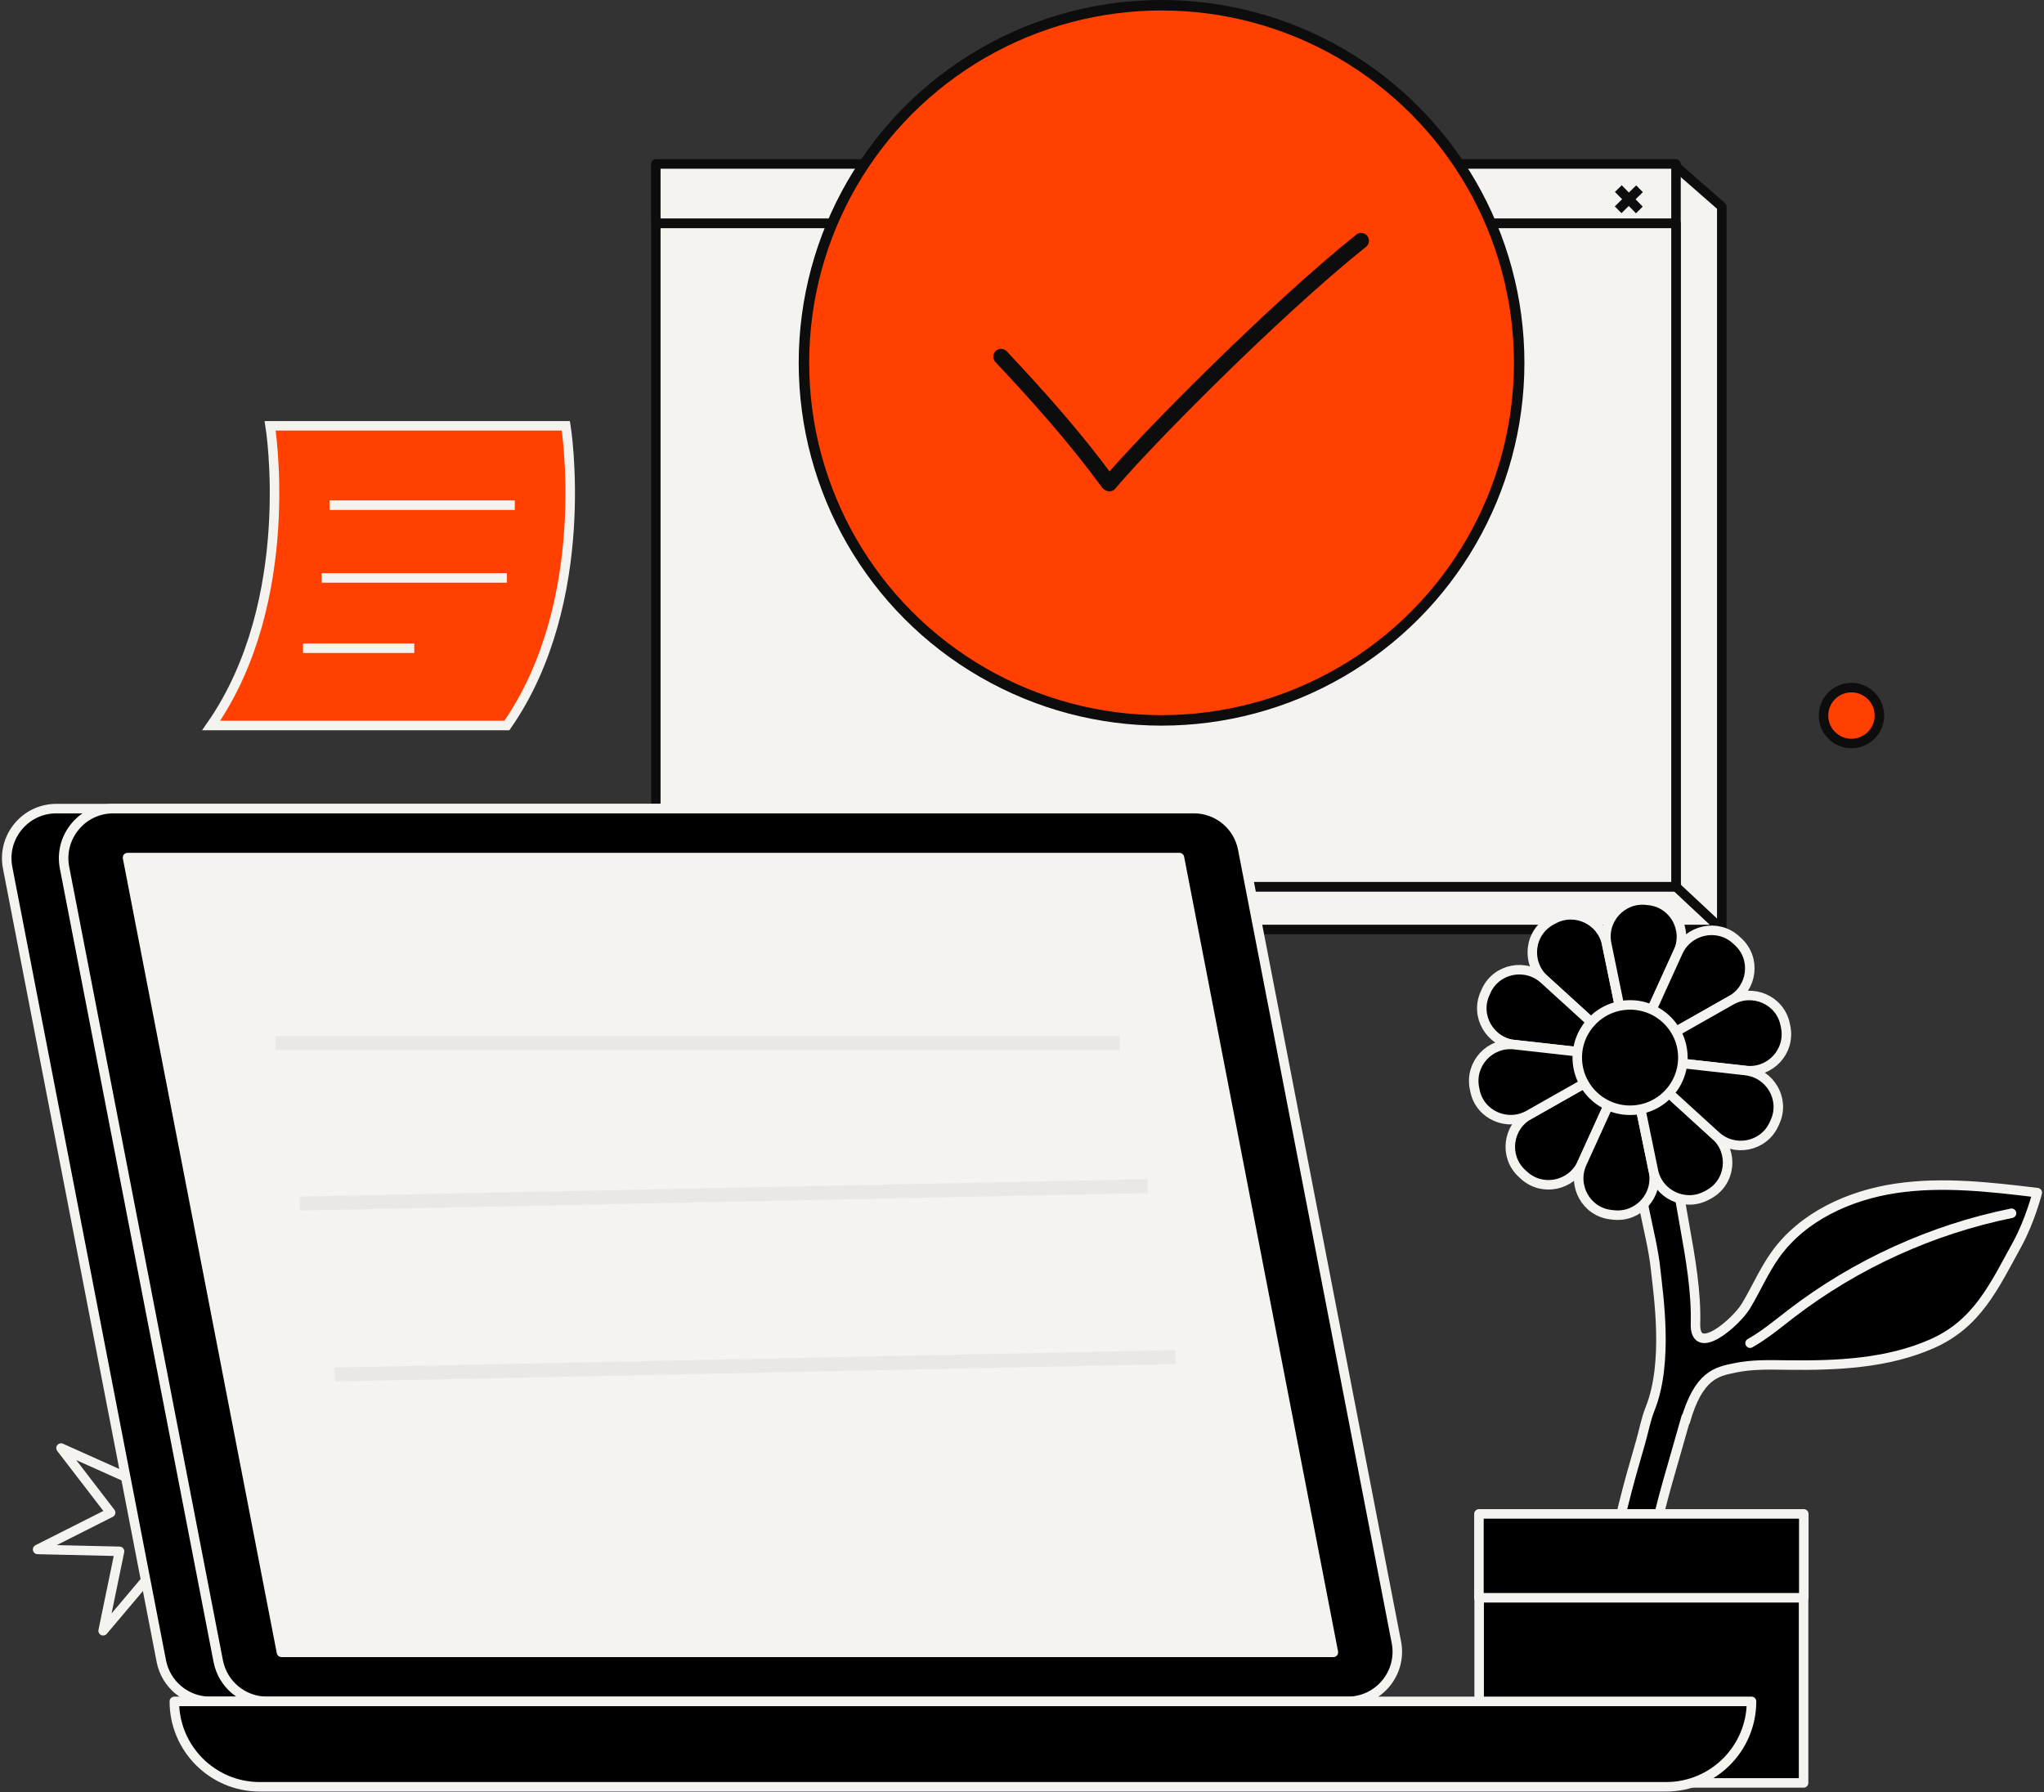
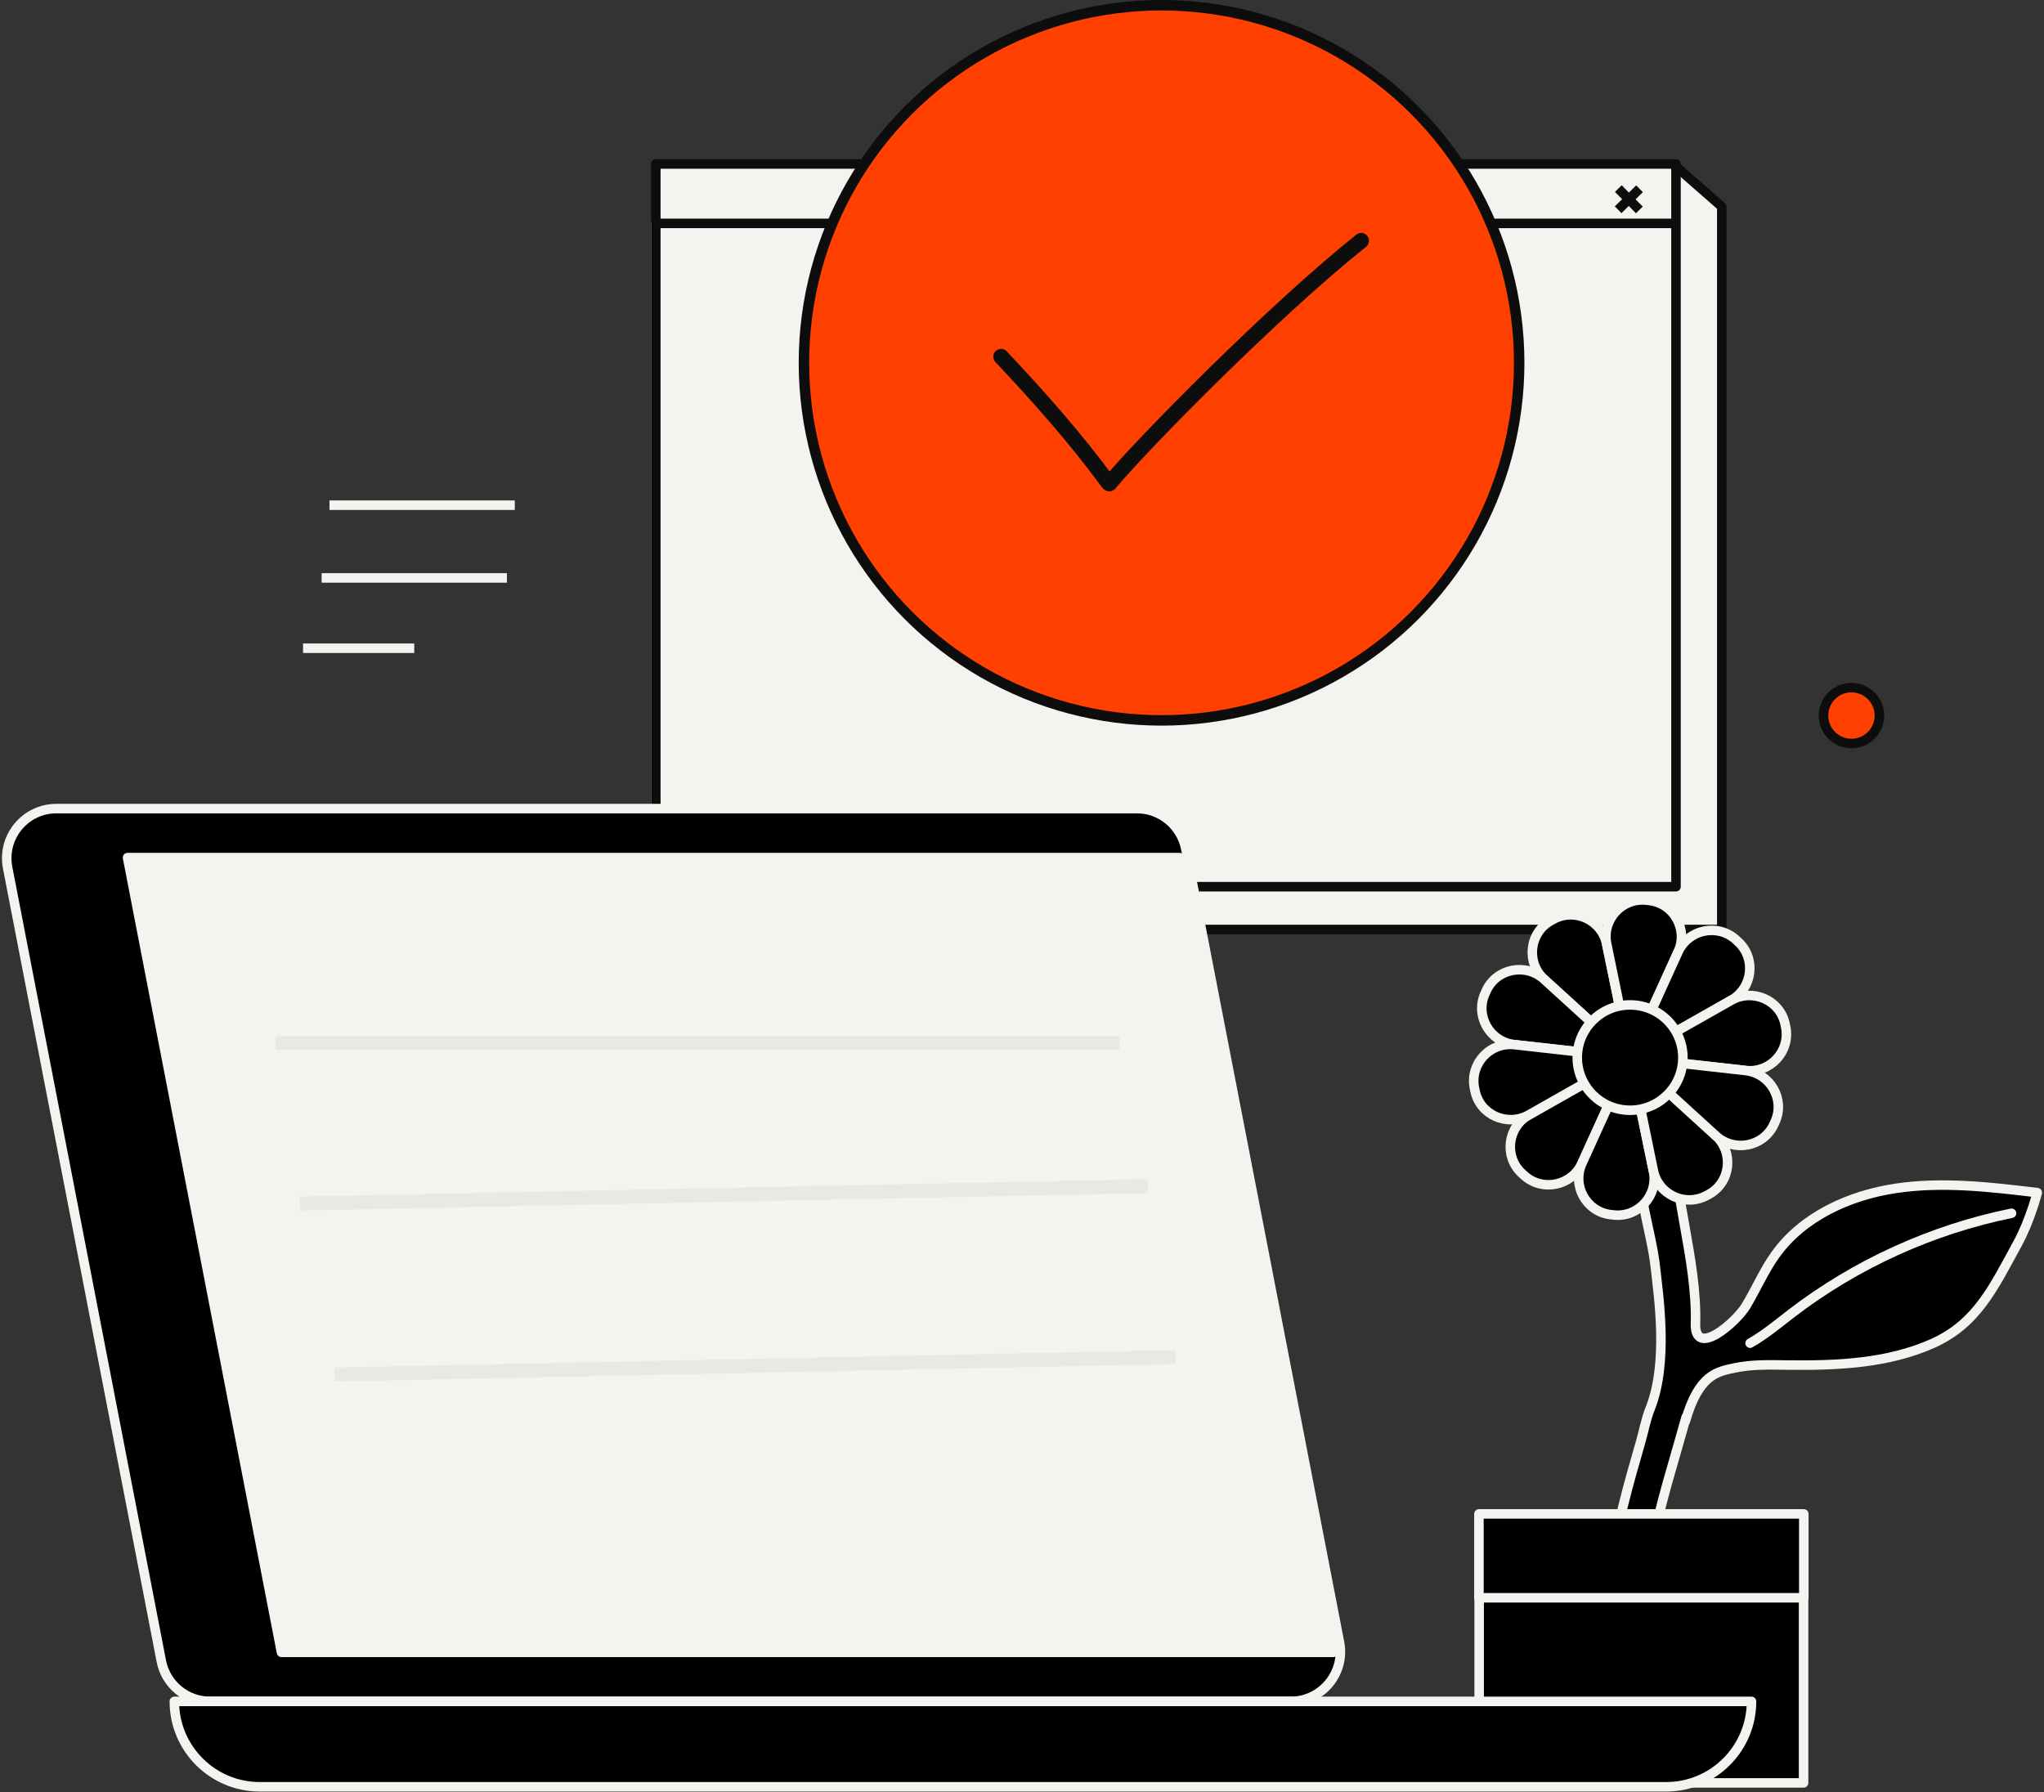
<svg xmlns="http://www.w3.org/2000/svg" width="609" height="534" viewBox="0 0 609 534" fill="none">
  <rect x="0" y="0" width="609" height="534" fill="#333333" stroke="none" />
  <path d="M499.357 66.567H195.396V264.213H499.357V66.567Z" fill="#0D0D0D" stroke="#F5F3EF" stroke-width="2.834" stroke-linecap="round" stroke-linejoin="round" />
  <path d="M512.996 276.965H209.905L195.396 264.257L209.905 61.565L498.473 48.857L512.996 61.565V276.965Z" fill="#F5F3EF" stroke="#0D0D0D" stroke-width="2.834" stroke-linecap="round" stroke-linejoin="round" />
  <path d="M499.357 48.857H195.396V264.214H499.357V48.857Z" fill="#F5F3EF" stroke="#0D0D0D" stroke-width="2.834" stroke-linecap="round" stroke-linejoin="round" />
-   <path d="M499.357 66.567H195.396V264.213H499.357V66.567Z" fill="#F5F3EF" stroke="#0D0D0D" stroke-width="2.834" stroke-linecap="round" stroke-linejoin="round" />
  <path d="M195.396 66.567H499.357" stroke="#0D0D0D" stroke-width="2.834" stroke-miterlimit="10" />
-   <path d="M499.357 264.213L512.997 276.965" stroke="#0D0D0D" stroke-width="2.834" stroke-linecap="round" stroke-linejoin="round" />
  <path d="M482.177 56.194L488.437 62.555" stroke="#0D0D0D" stroke-width="2.834" stroke-miterlimit="10" />
  <path d="M482.114 62.505L488.488 56.245" stroke="#0D0D0D" stroke-width="2.834" stroke-miterlimit="10" />
-   <path d="M46.392 467.387L30.732 485.925L35.616 462.257L11.21 461.694L32.959 450.721L18.181 431.484L40.418 441.458L46.392 418.043L52.378 441.458L74.615 431.484L59.836 450.721L81.575 461.694L57.168 462.257L62.052 485.925L46.392 467.387Z" stroke="#F5F3EF" stroke-width="2.834" stroke-linecap="round" stroke-linejoin="round" />
-   <path d="M151.024 216.179C177.014 178.775 168.591 126.887 168.591 126.887H80.49C80.49 126.887 88.924 178.775 62.924 216.179H151.024Z" fill="#FF4000" stroke="#F5F3EF" stroke-width="2.834" stroke-miterlimit="10" />
  <path d="M98.168 150.537H153.375" stroke="#F5F3EF" stroke-width="2.834" stroke-miterlimit="10" />
  <path d="M95.829 172.208H151.036" stroke="#F5F3EF" stroke-width="2.834" stroke-miterlimit="10" />
  <path d="M90.285 193.158H123.426" stroke="#F5F3EF" stroke-width="2.834" stroke-miterlimit="10" />
  <path d="M564.918 354.089C550.986 356.158 537.107 362.469 528.941 373.907C525.523 378.695 523.214 384.173 520.162 389.209C517.279 393.946 504.873 404.863 505.16 394.401C505.695 375.533 498.064 353.92 499.499 341.78C499.851 338.774 497.699 336.042 494.672 335.677C491.646 335.326 488.92 337.473 488.554 340.492C486.937 354.194 492.024 366.087 493.29 378.279C494.059 385.644 497.203 405.891 491.659 419.723C490.341 423.002 489.728 426.58 488.75 429.924C485.267 441.973 481.667 454.426 479.867 468.193C478.027 482.35 489.05 482.961 490.785 469.611C492.468 456.664 495.951 444.615 499.329 432.969C500.308 429.599 501.312 426.098 502.277 422.624C502.303 422.52 502.343 422.403 502.369 422.286L502.121 423.574C506.112 409.56 511.604 408.727 516.77 407.621C521.936 406.515 527.271 406.684 532.554 406.749C547.203 406.932 562.296 406.307 575.693 400.374C589.09 394.44 594.047 383.458 601.078 370.641C604.874 363.705 607 355.378 607 355.378C593.016 353.699 578.837 352.021 564.918 354.089Z" fill="black" stroke="#F5F3EF" stroke-width="2.834" stroke-linecap="round" stroke-linejoin="round" />
  <path d="M521.427 400.23C525.849 397.732 529.749 394.44 533.78 391.343C552.995 376.626 575.601 366.347 599.33 361.519" fill="black" />
  <path d="M521.427 400.23C525.849 397.732 529.749 394.44 533.78 391.343C552.995 376.626 575.601 366.347 599.33 361.519" stroke="#F5F3EF" stroke-width="2.834" stroke-linecap="round" stroke-linejoin="round" />
  <path d="M463 273.843C462.726 273.986 462.452 274.13 462.178 274.273C455.616 277.838 454.599 286.816 460.104 291.839L485.658 315.118L478.705 281.312C477.244 274.234 469.405 270.473 462.987 273.83L463 273.843Z" fill="black" stroke="#F5F3EF" stroke-width="2.834" stroke-linecap="round" stroke-linejoin="round" />
  <path d="M491.515 268.34C491.176 268.301 490.824 268.262 490.485 268.223C483.167 267.481 477.231 274.065 478.705 281.261L485.671 315.131L499.994 283.642C503.021 276.993 498.768 269.238 491.515 268.34Z" fill="black" stroke="#F5F3EF" stroke-width="2.834" stroke-linecap="round" stroke-linejoin="round" />
  <path d="M517.905 280.649C517.657 280.414 517.396 280.18 517.135 279.946C511.669 275.079 503.021 276.979 499.981 283.628L485.658 315.118L515.804 298.046C522.196 294.428 523.279 285.632 517.905 280.649Z" fill="black" stroke="#F5F3EF" stroke-width="2.834" stroke-linecap="round" stroke-linejoin="round" />
  <path d="M442.859 295.17C442.715 295.482 442.572 295.795 442.428 296.107C439.454 302.808 443.928 310.459 451.22 311.279L485.658 315.131L460.065 291.813C454.651 286.881 445.95 288.534 442.846 295.157L442.859 295.17Z" fill="black" stroke="#F5F3EF" stroke-width="2.834" stroke-linecap="round" stroke-linejoin="round" />
  <path d="M520.109 318.983C527.44 319.802 533.467 313.283 532.045 306.062C531.993 305.775 531.927 305.476 531.862 305.19C531.862 305.138 531.836 305.099 531.836 305.047C530.271 297.942 522.157 294.468 515.817 298.059L485.684 315.131L520.122 318.983H520.109Z" fill="black" stroke="#F5F3EF" stroke-width="2.834" stroke-linecap="round" stroke-linejoin="round" />
  <path d="M453.425 349.613C453.673 349.847 453.933 350.081 454.194 350.316C459.66 355.182 468.309 353.282 471.348 346.633L485.671 315.144L455.525 332.216C449.133 335.833 448.05 344.629 453.425 349.613Z" fill="black" stroke="#F5F3EF" stroke-width="2.834" stroke-linecap="round" stroke-linejoin="round" />
  <path d="M479.827 361.922C480.167 361.961 480.519 362 480.858 362.039C488.176 362.781 494.111 356.197 492.637 349.001L485.671 315.131L471.348 346.62C468.322 353.269 472.575 361.024 479.827 361.922Z" fill="black" stroke="#F5F3EF" stroke-width="2.834" stroke-linecap="round" stroke-linejoin="round" />
  <path d="M451.233 311.28C443.902 310.46 437.876 316.979 439.297 324.201C439.35 324.487 439.415 324.786 439.48 325.072C439.48 325.124 439.506 325.163 439.506 325.215C441.071 332.32 449.185 335.794 455.525 332.203L485.658 315.131L451.22 311.28H451.233Z" fill="black" stroke="#F5F3EF" stroke-width="2.834" stroke-linecap="round" stroke-linejoin="round" />
  <path d="M508.421 356.275C508.695 356.132 508.956 355.989 509.23 355.832C515.7 352.241 516.626 343.315 511.161 338.344L485.671 315.118L492.611 348.832C494.072 355.95 502.003 359.684 508.434 356.262L508.421 356.275Z" fill="black" stroke="#F5F3EF" stroke-width="2.834" stroke-linecap="round" stroke-linejoin="round" />
  <path d="M520.109 318.996L485.671 315.144L511.265 338.462C516.679 343.393 525.379 341.741 528.484 335.118C528.627 334.805 528.771 334.493 528.914 334.181C531.889 327.479 527.414 319.828 520.122 319.009L520.109 318.996Z" fill="black" stroke="#F5F3EF" stroke-width="2.834" stroke-linecap="round" stroke-linejoin="round" />
  <path d="M485.671 330.825C476.983 330.825 469.939 323.799 469.939 315.132C469.939 306.465 476.983 299.44 485.671 299.44C494.36 299.44 501.403 306.465 501.403 315.132C501.403 323.799 494.36 330.825 485.671 330.825Z" fill="black" stroke="#F5F3EF" stroke-width="2.834" stroke-linecap="round" stroke-linejoin="round" />
  <path d="M440.706 475.258H537.367V531.262H440.706V475.258Z" fill="black" stroke="#F5F3EF" stroke-width="2.834" stroke-linecap="round" stroke-linejoin="round" />
  <path d="M440.641 451.108H537.432V476.104H440.641V451.108Z" fill="black" stroke="#F5F3EF" stroke-width="2.834" stroke-linecap="round" stroke-linejoin="round" />
  <path d="M384.545 506.97H62.6C55.507 506.97 49.417 501.936 48.068 494.981L2.274 258.553C0.509 249.418 7.499 240.941 16.806 240.941H338.768C345.861 240.941 351.951 245.975 353.3 252.93L399.094 489.358C400.859 498.493 393.87 506.97 384.562 506.97H384.545Z" fill="black" stroke="#F5F3EF" stroke-width="2.834" stroke-linecap="round" stroke-linejoin="round" />
-   <path d="M401.517 506.97H79.555C72.462 506.97 66.372 501.936 65.023 494.981L19.228 258.553C17.464 249.418 24.453 240.941 33.761 240.941H355.722C362.815 240.941 368.905 245.975 370.255 252.93L416.049 489.358C417.814 498.493 410.824 506.97 401.517 506.97Z" fill="black" stroke="#F5F3EF" stroke-width="2.834" stroke-linecap="round" stroke-linejoin="round" />
  <path d="M51.943 506.972H521.858C521.858 521.02 510.457 532.421 496.409 532.421H77.392C63.344 532.421 51.943 521.02 51.943 506.972Z" fill="black" stroke="#F5F3EF" stroke-width="2.834" stroke-linecap="round" stroke-linejoin="round" />
  <path d="M397.278 492.353H83.863L38 255.544H351.415L397.278 492.353Z" fill="#F5F3EF" stroke="#F5F3EF" stroke-width="2.834" stroke-linecap="round" stroke-linejoin="round" />
  <path d="M543.305 213.299C543.26 208.7 546.953 204.936 551.552 204.892C556.151 204.847 559.915 208.54 559.959 213.139C560.003 217.738 556.311 221.502 551.712 221.546C547.113 221.59 543.349 217.898 543.305 213.299Z" fill="#FF4000" stroke="#0D0D0D" stroke-width="2.834" stroke-linecap="round" stroke-linejoin="round" />
  <circle cx="346.081" cy="108.11" r="106.551" fill="#FF4000" stroke="#0D0D0D" stroke-width="3.119" />
  <path d="M330.536 144.094C340.49 132.115 379.375 92.656 405.555 71.727" stroke="#0D0D0D" stroke-width="4.643" stroke-linecap="round" stroke-linejoin="round" />
  <path d="M298.263 106.275C309.66 118.415 320.133 130.161 330.168 143.789" stroke="#0D0D0D" stroke-width="4.643" stroke-linecap="round" stroke-linejoin="round" />
  <path d="M82.043 310.816H333.607" stroke="#EAE8E5" stroke-width="4.158" />
  <path d="M89.32 358.634L341.923 353.436" stroke="#EAE8E5" stroke-width="4.158" />
  <path d="M99.715 409.57L350.239 404.373" stroke="#EAE8E5" stroke-width="4.158" />
</svg>